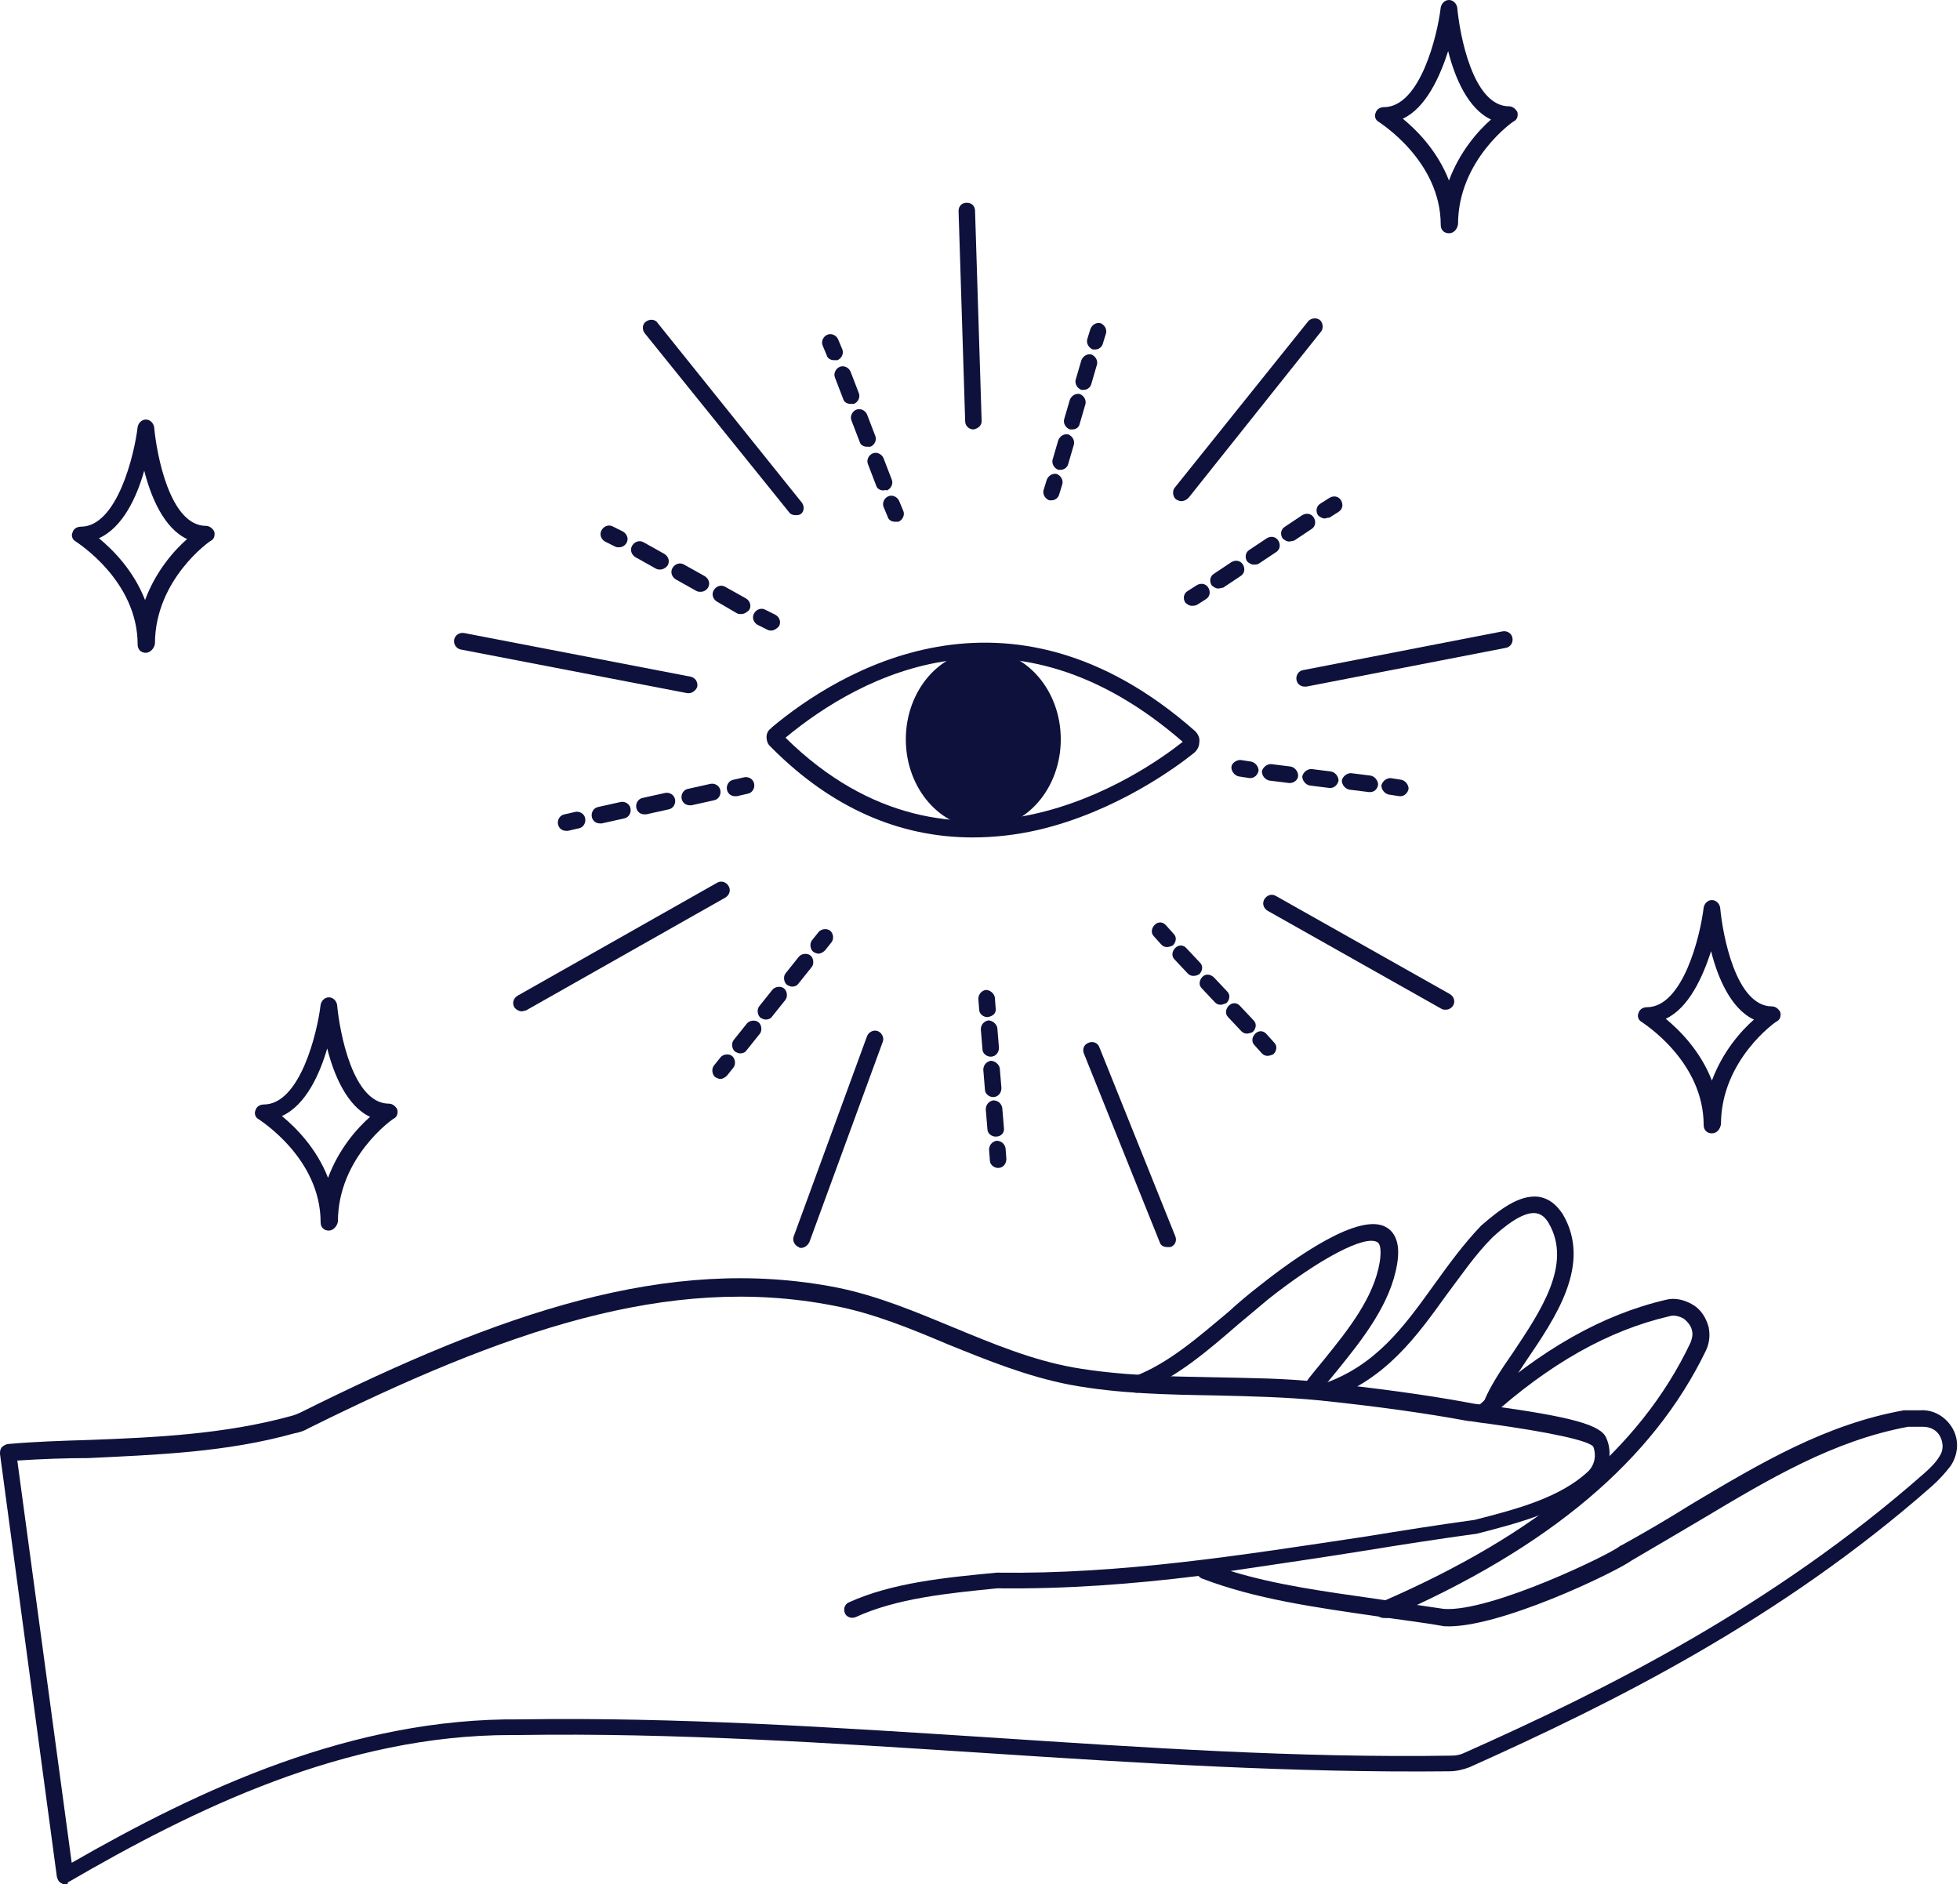
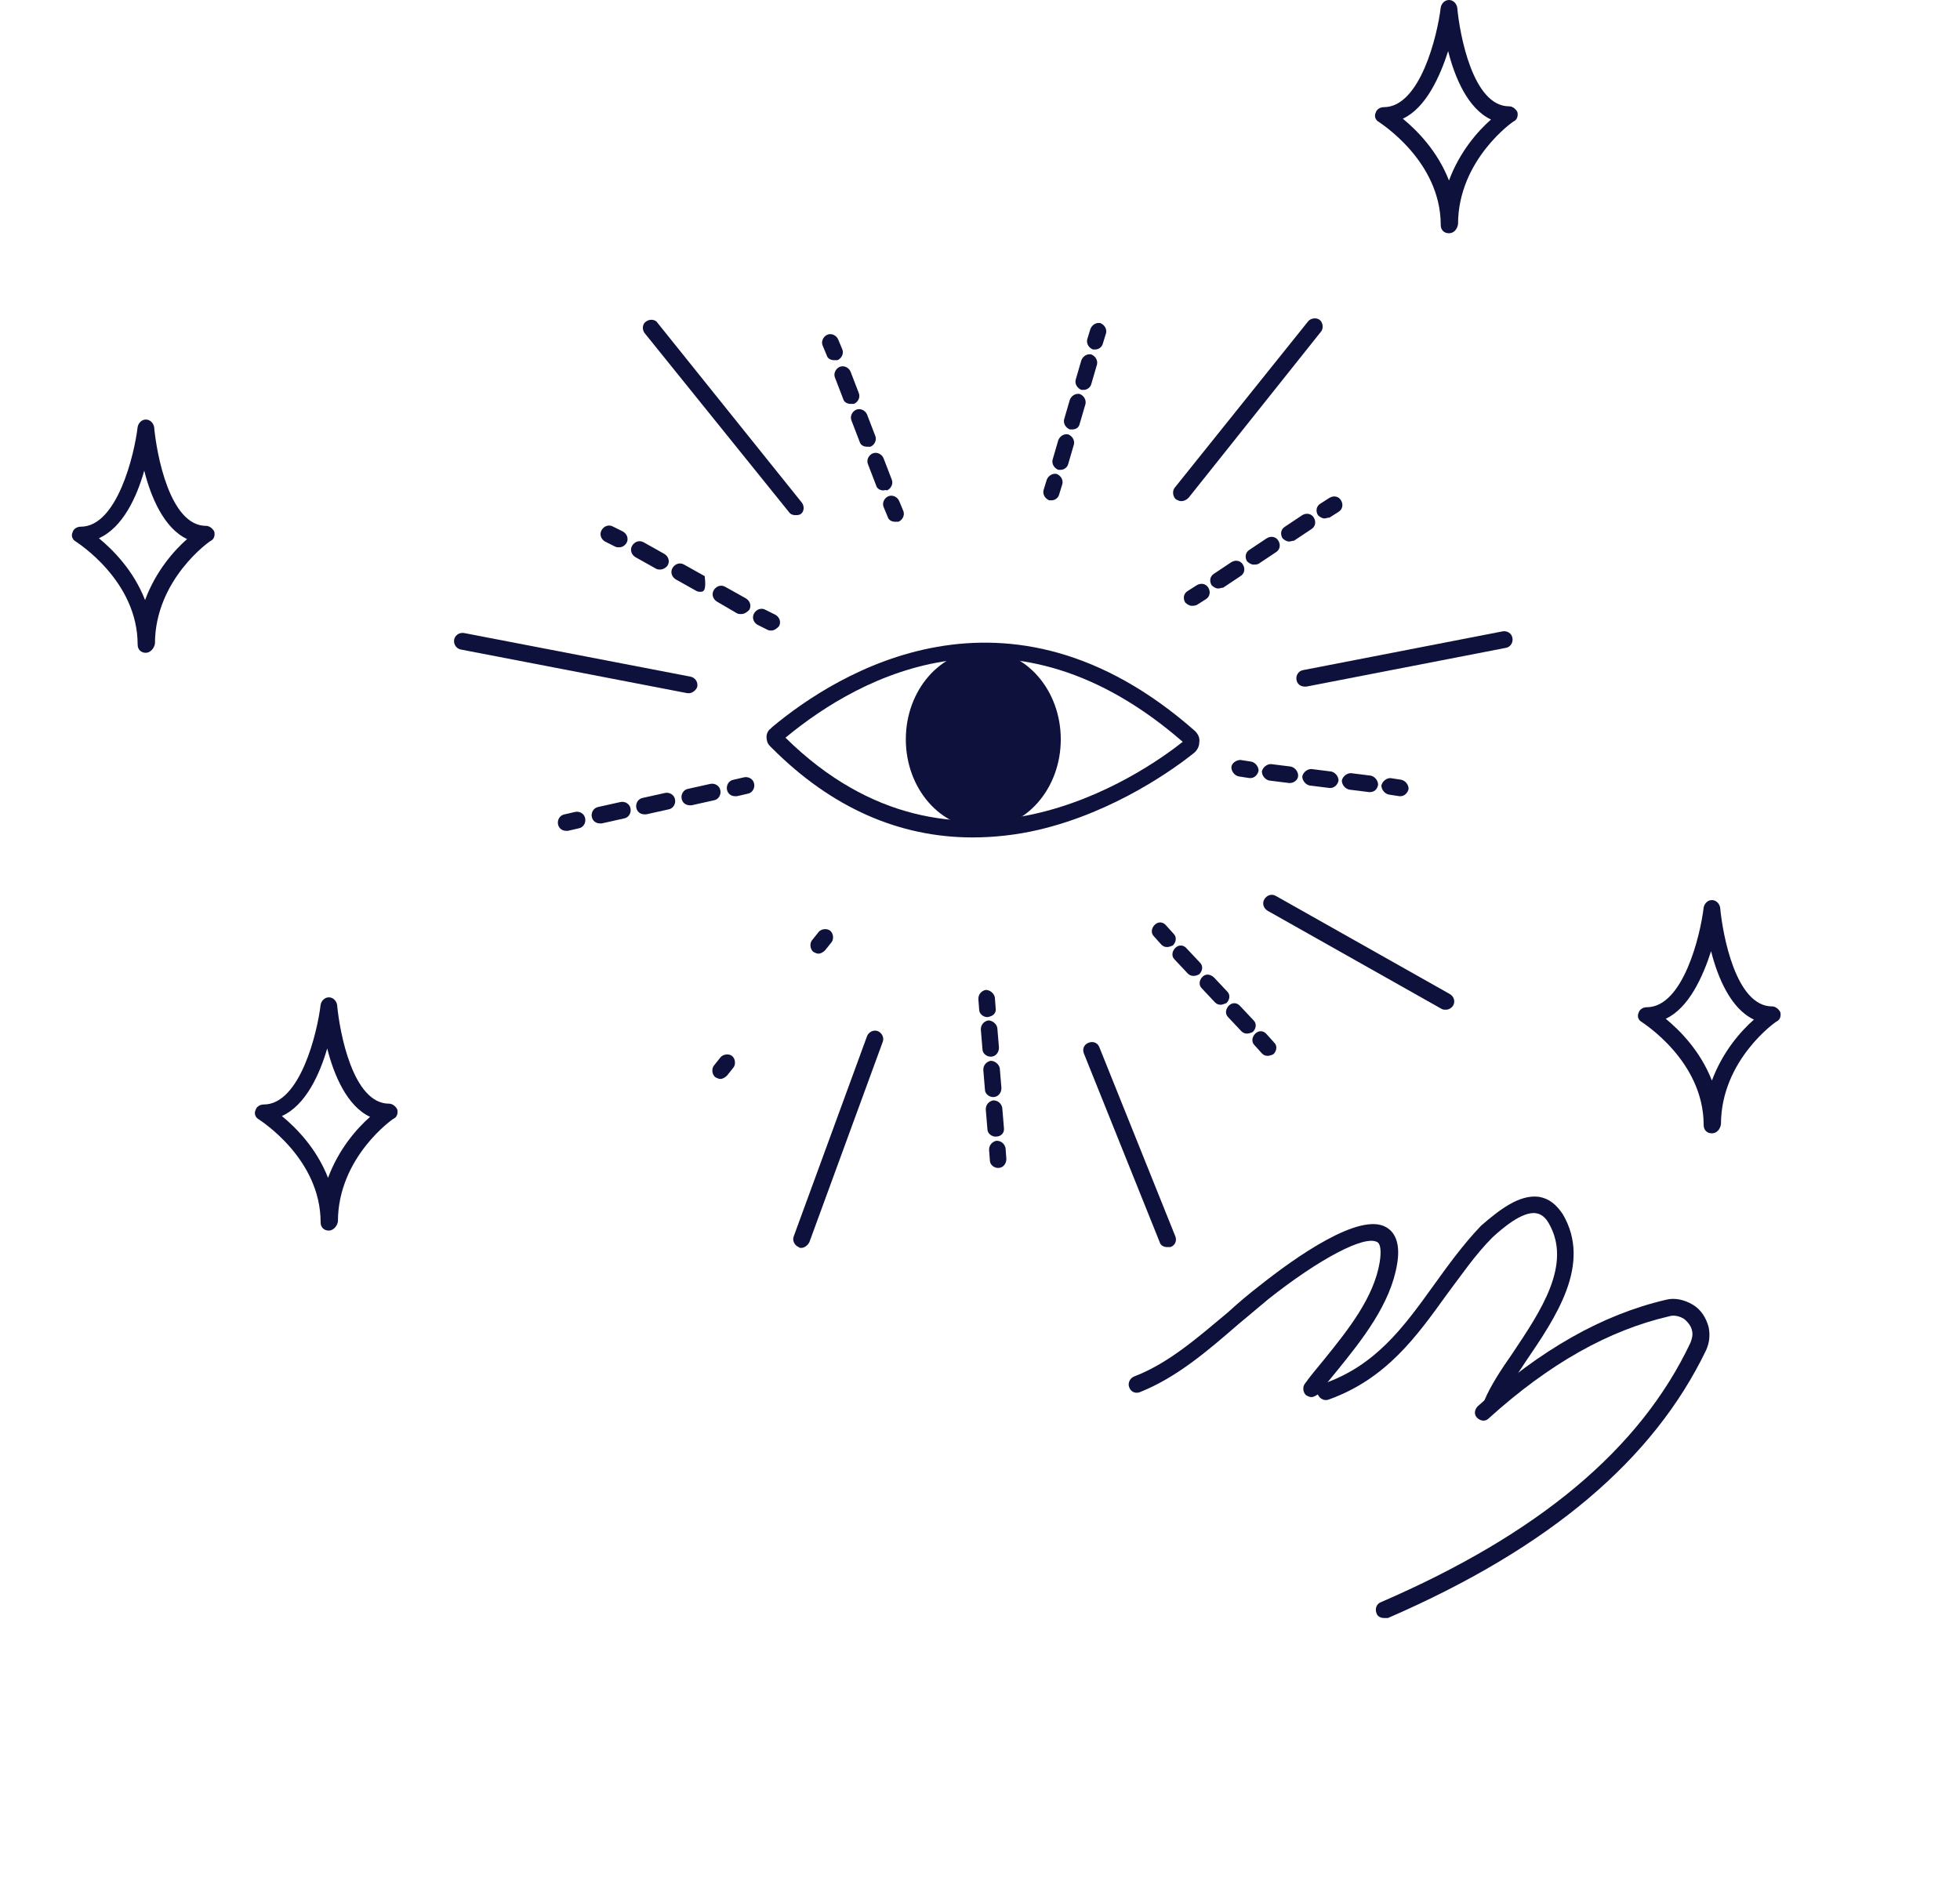
<svg xmlns="http://www.w3.org/2000/svg" version="1.1" x="0px" y="0px" viewBox="0 0 237.8 228.6" style="enable-background:new 0 0 237.8 228.6;" xml:space="preserve">
  <style type="text/css"> .st0{fill:#0E113B;} </style>
  <g id="Background"> </g>
  <g id="Graphic_elements">
    <g>
      <path class="st0" d="M167.9,196.3c-0.4,0-0.8-0.2-0.9-0.6c-0.2-0.5,0-1.1,0.5-1.3c19.2-8.3,31.5-18.6,37.6-31.5 c0.2-0.5,0.3-1,0.2-1.4c-0.1-0.6-0.5-1.1-1-1.5c-0.5-0.3-1.2-0.5-1.8-0.3c-7.3,1.7-14.5,5.7-21.9,12.4c-0.4,0.4-1,0.3-1.4-0.1 c-0.4-0.4-0.3-1,0.1-1.4c7.7-6.9,15.1-11.1,22.8-12.9c1.1-0.3,2.3,0,3.3,0.6c1,0.6,1.6,1.6,1.9,2.7c0.2,1,0.1,1.9-0.3,2.8 c-6.4,13.3-19,24-38.6,32.5C168.1,196.3,168,196.3,167.9,196.3z" />
      <path class="st0" d="M181,171.3c-0.1,0-0.3,0-0.4-0.1c-0.5-0.2-0.8-0.8-0.5-1.3c0.7-1.7,2-3.7,3.4-5.7c3.4-5.1,7.3-10.8,4.4-15.8 c-0.4-0.7-0.9-1.1-1.5-1.2c-1.7-0.3-4.2,1.9-5.3,2.9c-2.1,2.1-3.8,4.6-5.6,7c-3.6,5-7.3,10.2-14.3,12.7c-0.5,0.2-1.1-0.1-1.3-0.6 c-0.2-0.5,0.1-1.1,0.6-1.3c6.4-2.2,9.8-6.9,13.4-11.9c1.8-2.5,3.6-5,5.8-7.3c2.2-1.9,4.6-3.8,7-3.5c1.2,0.2,2.1,0.9,2.9,2.1 c3.6,6.1-0.9,12.6-4.5,17.9c-1.3,2-2.6,3.8-3.2,5.4C181.8,171.1,181.4,171.3,181,171.3z" />
      <path class="st0" d="M159.1,169.5c-0.2,0-0.4-0.1-0.6-0.2c-0.4-0.3-0.5-1-0.2-1.4c0.7-1,1.5-1.9,2.3-2.9c3-3.7,6.1-7.6,6.8-11.9 c0.2-1.3,0.1-2.2-0.3-2.4c-1.5-0.9-7,2-13.2,6.9c-1.2,1-2.4,2-3.7,3.1c-3.7,3.2-7.4,6.4-11.9,8.2c-0.5,0.2-1.1,0-1.3-0.6 c-0.2-0.5,0.1-1.1,0.6-1.3c4.2-1.6,7.8-4.8,11.4-7.8c1.2-1.1,2.5-2.2,3.8-3.2c4.4-3.5,12.2-9,15.4-7.1c1.2,0.7,1.7,2.2,1.3,4.5 c-0.8,4.8-4.2,9.1-7.2,12.8c-0.8,1-1.6,1.9-2.3,2.9C159.7,169.3,159.4,169.5,159.1,169.5z" />
-       <path class="st0" d="M7.9,228.6c-0.2,0-0.3,0-0.4-0.1c-0.3-0.1-0.5-0.4-0.6-0.8L0,176.4c0-0.3,0-0.5,0.2-0.8 c0.2-0.2,0.4-0.3,0.7-0.4c3.3-0.3,6.7-0.4,9.9-0.5c8.1-0.3,16.5-0.7,24.5-2.9c0.4-0.1,0.9-0.3,1.3-0.5 c24.1-12,44.4-19.1,64.9-15.1c5,1,9.7,3,14.3,4.9c4.6,1.9,9.4,3.9,14.4,4.8c5.7,1,11.6,1.1,17.3,1.2c4.2,0.1,8.5,0.1,12.7,0.6 c6.7,0.7,12.7,1.5,18.1,2.5c0.4,0.1,1.2,0.2,2.2,0.3c10.3,1.4,13.8,2.4,14.4,4c0.8,1.8,0.3,3.9-1.1,5.2c-3.8,3.6-9.3,5-14.7,6.4 c0,0-0.1,0-0.1,0c-4.4,0.6-8.9,1.3-13.2,2c-5.6,0.9-11.1,1.7-16.5,2.5c5.5,1.7,11.5,2.5,17.8,3.4c2.6,0.4,5.4,0.8,8.1,1.2 c5.7,0.4,20.3-6.7,21.3-7.6c0,0,0.1-0.1,0.2-0.1c2.9-1.6,5.8-3.3,8.5-5c8.4-5,16.3-9.7,25.8-11.4c0.1,0,0.2,0,0.2,0 c0.5,0,1,0,1.6,0l0.2,0c1.6-0.1,3.1,0.8,3.9,2.2c0.8,1.4,0.7,3.1-0.2,4.5c-0.6,0.8-1.4,1.7-2.3,2.5 c-18.4,16.2-38.7,26.3-56.1,34.1c-0.8,0.3-1.6,0.5-2.5,0.5c-18.8,0.2-37.7-1-56-2.2c-18.6-1.2-37.9-2.5-56.9-2.2 c-0.3,0-0.6,0-0.9,0c-20.2,0-38.5,9-53.8,17.9C8.3,228.6,8.1,228.6,7.9,228.6z M2.1,177.2L8.7,226c15.5-8.9,34-17.6,54.4-17.4 c19.1-0.3,38.4,1,57.1,2.2c18.3,1.2,37.2,2.5,55.9,2.2c0.6,0,1.1-0.1,1.7-0.4c17.3-7.7,37.4-17.8,55.6-33.8 c0.8-0.7,1.5-1.4,1.9-2.1c0.5-0.7,0.5-1.6,0.1-2.4c-0.4-0.8-1.2-1.2-2.1-1.2l-0.2,0c-0.6,0-1.1,0-1.6,0c-9.1,1.7-16.8,6.3-25,11.2 c-2.7,1.6-5.6,3.3-8.5,5c-1.9,1.4-16.4,8.4-22.8,8c-2.8-0.5-5.5-0.8-8.1-1.2c-7.6-1.1-14.8-2.1-21.3-4.6c-0.2-0.1-0.3-0.2-0.4-0.3 c-8.1,1-16.1,1.6-24.4,1.5c-6,0.6-12.2,1.2-17.2,3.5c-0.5,0.2-1.1,0-1.3-0.5c-0.2-0.5,0-1.1,0.5-1.3c5.3-2.4,11.7-3,17.9-3.6 c0,0,0.1,0,0.1,0c15.1,0.2,29.5-2.1,44.8-4.4c4.3-0.7,8.7-1.4,13.1-2c5.1-1.3,10.4-2.7,13.8-5.9c0.8-0.8,1-2,0.6-3 c-0.6-0.7-4.9-1.7-12.9-2.8c-1-0.1-1.9-0.3-2.3-0.3c-5.4-1-11.3-1.8-18-2.5c-4.1-0.4-8.4-0.5-12.6-0.6c-5.8-0.1-11.8-0.2-17.7-1.3 c-5.2-1-10.1-3-14.8-4.9c-4.5-1.9-9.1-3.8-13.9-4.7c-20-3.9-39.9,3.1-63.7,14.9c-0.5,0.3-1.1,0.5-1.7,0.6c-8.2,2.3-16.7,2.6-25,3 C8.1,176.9,5.1,177,2.1,177.2z" />
      <path class="st0" d="M141.6,151.3c-0.4,0-0.8-0.2-0.9-0.6l-9.2-22.9c-0.2-0.5,0-1.1,0.6-1.3c0.5-0.2,1.1,0,1.3,0.6l9.2,22.9 c0.2,0.5,0,1.1-0.6,1.3C141.9,151.3,141.8,151.3,141.6,151.3z" />
      <path class="st0" d="M97.2,151.4c-0.1,0-0.2,0-0.3-0.1c-0.5-0.2-0.8-0.8-0.6-1.3l8.9-24.3c0.2-0.5,0.8-0.8,1.3-0.6 c0.5,0.2,0.8,0.8,0.6,1.3l-8.9,24.3C98,151.1,97.6,151.4,97.2,151.4z" />
-       <path class="st0" d="M118.1,52.1c-0.5,0-1-0.4-1-1l-0.8-25.5c0-0.6,0.4-1,1-1c0.6,0,1,0.4,1,1l0.8,25.5 C119.1,51.6,118.7,52,118.1,52.1C118.1,52.1,118.1,52.1,118.1,52.1z" />
      <path class="st0" d="M143.3,60.8c-0.2,0-0.4-0.1-0.6-0.2c-0.4-0.3-0.5-1-0.2-1.4L158.7,39c0.3-0.4,1-0.5,1.4-0.2 c0.4,0.3,0.5,1,0.2,1.4l-16.1,20.2C143.9,60.7,143.6,60.8,143.3,60.8z" />
      <path class="st0" d="M158.3,83.3c-0.5,0-0.9-0.3-1-0.8c-0.1-0.5,0.2-1.1,0.8-1.2l24.2-4.7c0.5-0.1,1.1,0.2,1.2,0.8 c0.1,0.5-0.2,1.1-0.8,1.2l-24.2,4.7C158.4,83.3,158.4,83.3,158.3,83.3z" />
      <path class="st0" d="M175.4,122.5c-0.2,0-0.3,0-0.5-0.1l-21.1-11.9c-0.5-0.3-0.7-0.9-0.4-1.4s0.9-0.7,1.4-0.4l21.1,11.9 c0.5,0.3,0.7,0.9,0.4,1.4C176.1,122.3,175.8,122.5,175.4,122.5z" />
-       <path class="st0" d="M63.3,122.7c-0.3,0-0.7-0.2-0.9-0.5c-0.3-0.5-0.1-1.1,0.4-1.4L87,107.1c0.5-0.3,1.1-0.1,1.4,0.4 c0.3,0.5,0.1,1.1-0.4,1.4l-24.2,13.7C63.6,122.6,63.5,122.7,63.3,122.7z" />
      <path class="st0" d="M83.6,84.1c-0.1,0-0.1,0-0.2,0l-27.5-5.3c-0.5-0.1-0.9-0.6-0.8-1.2c0.1-0.5,0.6-0.9,1.2-0.8l27.5,5.3 c0.5,0.1,0.9,0.6,0.8,1.2C84.5,83.7,84,84.1,83.6,84.1z" />
      <path class="st0" d="M96.5,62.5c-0.3,0-0.6-0.1-0.8-0.4L78.2,40.4c-0.3-0.4-0.3-1.1,0.2-1.4c0.4-0.3,1.1-0.3,1.4,0.2l17.5,21.8 c0.3,0.4,0.3,1.1-0.2,1.4C96.9,62.5,96.7,62.5,96.5,62.5z" />
      <g>
        <path class="st0" d="M127.6,60.7c-0.1,0-0.2,0-0.3,0c-0.5-0.2-0.8-0.7-0.7-1.2l0.4-1.3c0.2-0.5,0.7-0.8,1.2-0.7 c0.5,0.2,0.8,0.7,0.7,1.2l-0.4,1.3C128.4,60.4,128,60.7,127.6,60.7z" />
      </g>
      <g>
        <path class="st0" d="M128.7,57c-0.1,0-0.2,0-0.3,0c-0.5-0.2-0.8-0.7-0.7-1.2l0.7-2.4c0.2-0.5,0.7-0.8,1.2-0.7 c0.5,0.2,0.8,0.7,0.7,1.2l-0.7,2.4C129.5,56.7,129.1,57,128.7,57z M130.1,52.1c-0.1,0-0.2,0-0.3,0c-0.5-0.2-0.8-0.7-0.7-1.2 l0.7-2.4c0.2-0.5,0.7-0.8,1.2-0.7c0.5,0.2,0.8,0.7,0.7,1.2l-0.7,2.4C130.9,51.9,130.5,52.1,130.1,52.1z M131.5,47.3 c-0.1,0-0.2,0-0.3,0c-0.5-0.2-0.8-0.7-0.7-1.2l0.7-2.4c0.2-0.5,0.7-0.8,1.2-0.7c0.5,0.2,0.8,0.7,0.7,1.2l-0.7,2.4 C132.3,47,131.9,47.3,131.5,47.3z" />
      </g>
      <g>
        <path class="st0" d="M132.9,42.4c-0.1,0-0.2,0-0.3,0c-0.5-0.2-0.8-0.7-0.7-1.2l0.4-1.3c0.2-0.5,0.7-0.8,1.2-0.7 c0.5,0.2,0.8,0.7,0.7,1.2l-0.4,1.3C133.7,42.1,133.3,42.4,132.9,42.4z" />
      </g>
      <g>
        <path class="st0" d="M144.6,73.5c-0.3,0-0.6-0.2-0.8-0.4c-0.3-0.5-0.2-1.1,0.3-1.4l1.1-0.7c0.5-0.3,1.1-0.2,1.4,0.3 c0.3,0.5,0.2,1.1-0.3,1.4l-1.1,0.7C144.9,73.5,144.8,73.5,144.6,73.5z" />
      </g>
      <g>
        <path class="st0" d="M147.8,71.4c-0.3,0-0.6-0.2-0.8-0.4c-0.3-0.5-0.2-1.1,0.3-1.4l2.1-1.4c0.5-0.3,1.1-0.2,1.4,0.3 c0.3,0.5,0.2,1.1-0.3,1.4l-2.1,1.4C148.2,71.3,148,71.4,147.8,71.4z M152.1,68.5c-0.3,0-0.6-0.2-0.8-0.4 c-0.3-0.5-0.2-1.1,0.3-1.4l2.1-1.4c0.5-0.3,1.1-0.2,1.4,0.3c0.3,0.5,0.2,1.1-0.3,1.4l-2.1,1.4C152.5,68.5,152.3,68.5,152.1,68.5z M156.4,65.7c-0.3,0-0.6-0.2-0.8-0.4c-0.3-0.5-0.2-1.1,0.3-1.4l2.1-1.4c0.5-0.3,1.1-0.2,1.4,0.3c0.3,0.5,0.2,1.1-0.3,1.4 l-2.1,1.4C156.8,65.6,156.6,65.7,156.4,65.7z" />
      </g>
      <g>
        <path class="st0" d="M160.7,62.9c-0.3,0-0.6-0.2-0.8-0.4c-0.3-0.5-0.2-1.1,0.3-1.4l1.1-0.7c0.5-0.3,1.1-0.2,1.4,0.3 c0.3,0.5,0.2,1.1-0.3,1.4l-1.1,0.7C161,62.8,160.9,62.9,160.7,62.9z" />
      </g>
      <g>
        <path class="st0" d="M151.7,94.4c0,0-0.1,0-0.1,0l-1.3-0.2c-0.5-0.1-0.9-0.6-0.9-1.1s0.6-0.9,1.1-0.9l1.3,0.2 c0.5,0.1,0.9,0.6,0.9,1.1C152.6,94,152.2,94.4,151.7,94.4z" />
      </g>
      <g>
        <path class="st0" d="M166.2,96.1c0,0-0.1,0-0.1,0l-2.4-0.3c-0.5-0.1-0.9-0.6-0.9-1.1c0.1-0.5,0.6-0.9,1.1-0.9l2.4,0.3 c0.5,0.1,0.9,0.6,0.9,1.1C167.1,95.8,166.7,96.1,166.2,96.1z M161.4,95.6c0,0-0.1,0-0.1,0l-2.4-0.3c-0.5-0.1-0.9-0.6-0.9-1.1 c0.1-0.5,0.6-0.9,1.1-0.9l2.4,0.3c0.5,0.1,0.9,0.6,0.9,1.1C162.3,95.2,161.9,95.6,161.4,95.6z M156.5,95c0,0-0.1,0-0.1,0 l-2.4-0.3c-0.5-0.1-0.9-0.6-0.9-1.1c0.1-0.5,0.6-0.9,1.1-0.9l2.4,0.3c0.5,0.1,0.9,0.6,0.9,1.1C157.5,94.6,157,95,156.5,95z" />
      </g>
      <g>
        <path class="st0" d="M169.9,96.6c0,0-0.1,0-0.1,0l-1.3-0.2c-0.5-0.1-0.9-0.6-0.9-1.1c0.1-0.5,0.6-0.9,1.1-0.9l1.3,0.2 c0.5,0.1,0.9,0.6,0.9,1.1C170.8,96.2,170.4,96.6,169.9,96.6z" />
      </g>
      <g>
        <path class="st0" d="M141.6,114.9c-0.3,0-0.5-0.1-0.7-0.3l-0.9-1c-0.4-0.4-0.3-1,0.1-1.4c0.4-0.4,1-0.4,1.4,0.1l0.9,1 c0.4,0.4,0.3,1-0.1,1.4C142.1,114.8,141.8,114.9,141.6,114.9z" />
      </g>
      <g>
        <path class="st0" d="M151.3,125.4c-0.3,0-0.5-0.1-0.7-0.3l-1.6-1.7c-0.4-0.4-0.3-1,0.1-1.4c0.4-0.4,1-0.4,1.4,0.1l1.6,1.7 c0.4,0.4,0.3,1-0.1,1.4C151.8,125.3,151.5,125.4,151.3,125.4z M148.1,121.9c-0.3,0-0.5-0.1-0.7-0.3l-1.6-1.7 c-0.4-0.4-0.3-1,0.1-1.4c0.4-0.4,1-0.3,1.4,0.1l1.6,1.7c0.4,0.4,0.3,1-0.1,1.4C148.5,121.8,148.3,121.9,148.1,121.9z M144.8,118.4c-0.3,0-0.5-0.1-0.7-0.3l-1.6-1.7c-0.4-0.4-0.3-1,0.1-1.4c0.4-0.4,1-0.4,1.4,0.1l1.6,1.7c0.4,0.4,0.3,1-0.1,1.4 C145.3,118.3,145.1,118.4,144.8,118.4z" />
      </g>
      <g>
        <path class="st0" d="M153.8,128.1c-0.3,0-0.5-0.1-0.7-0.3l-0.9-1c-0.4-0.4-0.3-1,0.1-1.4c0.4-0.4,1-0.4,1.4,0.1l0.9,1 c0.4,0.4,0.3,1-0.1,1.4C154.3,128,154,128.1,153.8,128.1z" />
      </g>
      <g>
        <path class="st0" d="M119.8,123.4c-0.5,0-1-0.4-1-0.9l-0.1-1.3c0-0.6,0.4-1,0.9-1.1c0.5,0,1,0.4,1.1,0.9l0.1,1.3 C120.9,122.9,120.5,123.3,119.8,123.4C119.9,123.4,119.9,123.4,119.8,123.4z" />
      </g>
      <g>
        <path class="st0" d="M120.8,137.9c-0.5,0-1-0.4-1-0.9l-0.2-2.4c0-0.6,0.4-1,0.9-1.1c0.6,0,1,0.4,1.1,0.9l0.2,2.4 C121.9,137.4,121.5,137.9,120.8,137.9C120.9,137.9,120.9,137.9,120.8,137.9z M120.5,133.1c-0.5,0-1-0.4-1-0.9l-0.2-2.4 c0-0.6,0.4-1,0.9-1.1c0.5,0,1,0.4,1.1,0.9l0.2,2.4C121.5,132.6,121.1,133.1,120.5,133.1C120.6,133.1,120.5,133.1,120.5,133.1z M120.2,128.2c-0.5,0-1-0.4-1-0.9l-0.2-2.4c0-0.6,0.4-1,0.9-1.1c0.5,0,1,0.4,1.1,0.9l0.2,2.4 C121.2,127.7,120.8,128.2,120.2,128.2C120.2,128.2,120.2,128.2,120.2,128.2z" />
      </g>
      <g>
        <path class="st0" d="M121.1,141.7c-0.5,0-1-0.4-1-0.9l-0.1-1.3c0-0.6,0.4-1,0.9-1.1c0.6,0,1,0.4,1.1,0.9l0.1,1.3 C122.1,141.2,121.7,141.7,121.1,141.7C121.1,141.7,121.1,141.7,121.1,141.7z" />
      </g>
      <g>
        <path class="st0" d="M99.3,115.7c-0.2,0-0.4-0.1-0.6-0.2c-0.4-0.3-0.5-1-0.2-1.4l0.8-1c0.3-0.4,1-0.5,1.4-0.2 c0.4,0.3,0.5,1,0.2,1.4l-0.8,1C99.9,115.5,99.6,115.7,99.3,115.7z" />
      </g>
      <g>
-         <path class="st0" d="M89.8,127.8c-0.2,0-0.4-0.1-0.6-0.2c-0.4-0.3-0.5-1-0.2-1.4l1.6-2c0.3-0.4,1-0.5,1.4-0.2 c0.4,0.3,0.5,1,0.2,1.4l-1.6,2C90.4,127.7,90.1,127.8,89.8,127.8z M92.9,123.7c-0.2,0-0.4-0.1-0.6-0.2c-0.4-0.3-0.5-1-0.2-1.4 l1.6-2c0.3-0.4,1-0.5,1.4-0.2c0.4,0.3,0.5,1,0.2,1.4l-1.6,2C93.5,123.6,93.2,123.7,92.9,123.7z M96.1,119.7 c-0.2,0-0.4-0.1-0.6-0.2c-0.4-0.3-0.5-1-0.2-1.4l1.6-2c0.3-0.4,1-0.5,1.4-0.2c0.4,0.3,0.5,1,0.2,1.4l-1.6,2 C96.7,119.6,96.4,119.7,96.1,119.7z" />
-       </g>
+         </g>
      <g>
        <path class="st0" d="M87.4,130.9c-0.2,0-0.4-0.1-0.6-0.2c-0.4-0.3-0.5-1-0.2-1.4l0.8-1c0.3-0.4,1-0.5,1.4-0.2 c0.4,0.3,0.5,1,0.2,1.4l-0.8,1C88,130.7,87.7,130.9,87.4,130.9z" />
      </g>
      <g>
        <path class="st0" d="M89.2,96.6c-0.5,0-0.9-0.3-1-0.8c-0.1-0.5,0.2-1.1,0.8-1.2l1.3-0.3c0.5-0.1,1.1,0.2,1.2,0.8 c0.1,0.5-0.2,1.1-0.8,1.2l-1.3,0.3C89.3,96.6,89.2,96.6,89.2,96.6z" />
      </g>
      <g>
        <path class="st0" d="M72.8,99.9c-0.5,0-0.9-0.3-1-0.8c-0.1-0.5,0.2-1.1,0.8-1.2l2.7-0.6c0.5-0.1,1.1,0.2,1.2,0.8 c0.1,0.5-0.2,1.1-0.8,1.2L73,99.9C72.9,99.9,72.8,99.9,72.8,99.9z M78.2,98.8c-0.5,0-0.9-0.3-1-0.8c-0.1-0.5,0.2-1.1,0.8-1.2 l2.7-0.6c0.5-0.1,1.1,0.2,1.2,0.8c0.1,0.5-0.2,1.1-0.8,1.2l-2.7,0.6C78.4,98.8,78.3,98.8,78.2,98.8z M83.7,97.7 c-0.5,0-0.9-0.3-1-0.8c-0.1-0.5,0.2-1.1,0.8-1.2l2.7-0.6c0.5-0.1,1.1,0.2,1.2,0.8c0.1,0.5-0.2,1.1-0.8,1.2l-2.7,0.6 C83.8,97.7,83.8,97.7,83.7,97.7z" />
      </g>
      <g>
        <path class="st0" d="M68.7,100.8c-0.5,0-0.9-0.3-1-0.8c-0.1-0.5,0.2-1.1,0.8-1.2l1.3-0.3c0.5-0.1,1.1,0.2,1.2,0.8 c0.1,0.5-0.2,1.1-0.8,1.2l-1.3,0.3C68.9,100.8,68.8,100.8,68.7,100.8z" />
      </g>
      <g>
        <path class="st0" d="M93.6,76.5c-0.2,0-0.3,0-0.5-0.1l-1.2-0.6c-0.5-0.3-0.7-0.9-0.4-1.4c0.3-0.5,0.9-0.7,1.4-0.4l1.2,0.6 c0.5,0.3,0.7,0.9,0.4,1.4C94.2,76.3,93.9,76.5,93.6,76.5z" />
      </g>
      <g>
-         <path class="st0" d="M89.9,74.5c-0.2,0-0.3,0-0.5-0.1L87,73c-0.5-0.3-0.7-0.9-0.4-1.4c0.3-0.5,0.9-0.7,1.4-0.4l2.5,1.4 c0.5,0.3,0.7,0.9,0.4,1.4C90.6,74.3,90.3,74.5,89.9,74.5z M85,71.8c-0.2,0-0.3,0-0.5-0.1l-2.5-1.4c-0.5-0.3-0.7-0.9-0.4-1.4 c0.3-0.5,0.9-0.7,1.4-0.4l2.5,1.4c0.5,0.3,0.7,0.9,0.4,1.4C85.7,71.6,85.4,71.8,85,71.8z M80.1,69.1c-0.2,0-0.3,0-0.5-0.1 l-2.5-1.4c-0.5-0.3-0.7-0.9-0.4-1.4c0.3-0.5,0.9-0.7,1.4-0.4l2.5,1.4c0.5,0.3,0.7,0.9,0.4,1.4C80.8,68.9,80.4,69.1,80.1,69.1z" />
+         <path class="st0" d="M89.9,74.5c-0.2,0-0.3,0-0.5-0.1L87,73c-0.5-0.3-0.7-0.9-0.4-1.4c0.3-0.5,0.9-0.7,1.4-0.4l2.5,1.4 c0.5,0.3,0.7,0.9,0.4,1.4C90.6,74.3,90.3,74.5,89.9,74.5z M85,71.8c-0.2,0-0.3,0-0.5-0.1l-2.5-1.4c-0.5-0.3-0.7-0.9-0.4-1.4 c0.3-0.5,0.9-0.7,1.4-0.4l2.5,1.4C85.7,71.6,85.4,71.8,85,71.8z M80.1,69.1c-0.2,0-0.3,0-0.5-0.1 l-2.5-1.4c-0.5-0.3-0.7-0.9-0.4-1.4c0.3-0.5,0.9-0.7,1.4-0.4l2.5,1.4c0.5,0.3,0.7,0.9,0.4,1.4C80.8,68.9,80.4,69.1,80.1,69.1z" />
      </g>
      <g>
        <path class="st0" d="M75.1,66.4c-0.2,0-0.3,0-0.5-0.1l-1.2-0.6c-0.5-0.3-0.7-0.9-0.4-1.4c0.3-0.5,0.9-0.7,1.4-0.4l1.2,0.6 c0.5,0.3,0.7,0.9,0.4,1.4C75.8,66.2,75.5,66.4,75.1,66.4z" />
      </g>
      <g>
        <path class="st0" d="M108.6,63.3c-0.4,0-0.8-0.2-0.9-0.6l-0.5-1.2c-0.2-0.5,0.1-1.1,0.6-1.3c0.5-0.2,1.1,0.1,1.3,0.6l0.5,1.2 c0.2,0.5-0.1,1.1-0.6,1.3C108.9,63.3,108.8,63.3,108.6,63.3z" />
      </g>
      <g>
        <path class="st0" d="M107.2,59.5c-0.4,0-0.8-0.2-0.9-0.6l-1-2.6c-0.2-0.5,0.1-1.1,0.6-1.3c0.5-0.2,1.1,0.1,1.3,0.6l1,2.6 c0.2,0.5-0.1,1.1-0.6,1.3C107.4,59.4,107.3,59.5,107.2,59.5z M105.2,54.2c-0.4,0-0.8-0.2-0.9-0.6l-1-2.6 c-0.2-0.5,0.1-1.1,0.6-1.3c0.5-0.2,1.1,0.1,1.3,0.6l1,2.6c0.2,0.5-0.1,1.1-0.6,1.3C105.4,54.2,105.3,54.2,105.2,54.2z M103.2,49 c-0.4,0-0.8-0.2-0.9-0.6l-1-2.6c-0.2-0.5,0.1-1.1,0.6-1.3c0.5-0.2,1.1,0.1,1.3,0.6l1,2.6c0.2,0.5-0.1,1.1-0.6,1.3 C103.4,49,103.3,49,103.2,49z" />
      </g>
      <g>
        <path class="st0" d="M101.2,43.7c-0.4,0-0.8-0.2-0.9-0.6l-0.5-1.2c-0.2-0.5,0.1-1.1,0.6-1.3c0.5-0.2,1.1,0.1,1.3,0.6l0.5,1.2 c0.2,0.5-0.1,1.1-0.6,1.3C101.4,43.7,101.3,43.7,101.2,43.7z" />
      </g>
      <path class="st0" d="M118,101.6c-8.9,0-17.1-3.6-24.3-10.8l-0.3-0.3c-0.3-0.3-0.4-0.7-0.4-1.1c0-0.4,0.2-0.8,0.5-1l0.2-0.2 c7.8-6.5,28.5-19.6,51.3,0.5l0,0c0.4,0.4,0.6,0.9,0.5,1.4c0,0.5-0.3,1-0.7,1.3c-2,1.6-9.4,7.1-18.9,9.3 C123.3,101.3,120.6,101.6,118,101.6z M95.3,89.5c20.6,20.3,43.4,4.3,48.2,0.5C122.9,72.1,104.6,81.8,95.3,89.5z" />
      <ellipse class="st0" cx="119.3" cy="89.7" rx="9.4" ry="10.8" />
      <path class="st0" d="M207.7,137.5c-0.6,0-1-0.4-1-1c0-7.8-7.4-12.4-7.5-12.5c-0.4-0.2-0.6-0.7-0.4-1.1c0.1-0.4,0.5-0.7,1-0.7 c4.4,0,6.5-8.7,6.9-12.1c0.1-0.5,0.5-0.9,1-0.9c0,0,0,0,0,0c0.5,0,0.9,0.4,1,0.9c0.3,3.3,1.9,12,6.3,12c0.4,0,0.8,0.3,1,0.7 c0.1,0.4,0,0.9-0.4,1.1c-0.1,0-6.8,4.7-6.8,12.5C208.7,137,208.3,137.5,207.7,137.5z M202.1,123.6c1.7,1.4,4.2,3.9,5.6,7.5 c1.3-3.5,3.5-6,5.1-7.4c-2.8-1.3-4.4-5.1-5.2-8.3C206.6,118.5,204.9,122.3,202.1,123.6z" />
      <path class="st0" d="M175.8,28.3c-0.6,0-1-0.4-1-1c0-7.8-7.4-12.4-7.5-12.5c-0.4-0.2-0.6-0.7-0.4-1.1c0.1-0.4,0.5-0.7,1-0.7 c4.4,0,6.5-8.7,6.9-12.1c0.1-0.5,0.5-0.9,1-0.9c0.5,0,0.9,0.4,1,0.9c0.3,3.3,1.9,12,6.3,12c0.4,0,0.8,0.3,1,0.7 c0.1,0.4,0,0.9-0.4,1.1c-0.1,0-6.8,4.7-6.8,12.5C176.8,27.8,176.4,28.3,175.8,28.3z M170.2,14.4c1.7,1.4,4.2,3.9,5.6,7.5 c1.3-3.5,3.5-6,5.1-7.4c-2.8-1.3-4.4-5.1-5.2-8.3C174.7,9.3,173,13.1,170.2,14.4z" />
      <path class="st0" d="M39.9,149.3c-0.6,0-1-0.4-1-1c0-7.8-7.4-12.4-7.5-12.5c-0.4-0.2-0.6-0.7-0.4-1.1c0.1-0.4,0.5-0.7,1-0.7 c4.4,0,6.5-8.7,6.9-12.1c0.1-0.5,0.5-0.9,1-0.9c0.5,0,0.9,0.4,1,0.9c0.3,3.3,1.9,12,6.3,12c0.4,0,0.8,0.3,1,0.7 c0.1,0.4,0,0.9-0.4,1.1c-0.1,0-6.8,4.7-6.8,12.5C40.9,148.8,40.4,149.3,39.9,149.3z M34.2,135.4c1.7,1.4,4.2,3.9,5.6,7.5 c1.3-3.5,3.5-6,5.1-7.4c-2.8-1.3-4.4-5.1-5.2-8.3C38.8,130.3,37.1,134.1,34.2,135.4z" />
      <path class="st0" d="M17.7,79.2c-0.6,0-1-0.4-1-1c0-7.8-7.4-12.4-7.5-12.5c-0.4-0.2-0.6-0.7-0.4-1.1c0.1-0.4,0.5-0.7,1-0.7 c4.4,0,6.5-8.7,6.9-12.1c0.1-0.5,0.5-0.9,1-0.9c0,0,0,0,0,0c0.5,0,0.9,0.4,1,0.9c0.3,3.3,1.9,12,6.3,12c0.4,0,0.8,0.3,1,0.7 c0.1,0.4,0,0.9-0.4,1.1c-0.1,0-6.8,4.7-6.8,12.5C18.7,78.7,18.2,79.2,17.7,79.2z M12,65.3c1.7,1.4,4.2,3.9,5.6,7.5 c1.3-3.5,3.5-6,5.1-7.4c-2.8-1.3-4.4-5.1-5.2-8.3C16.6,60.3,14.9,64,12,65.3z" />
    </g>
  </g>
</svg>